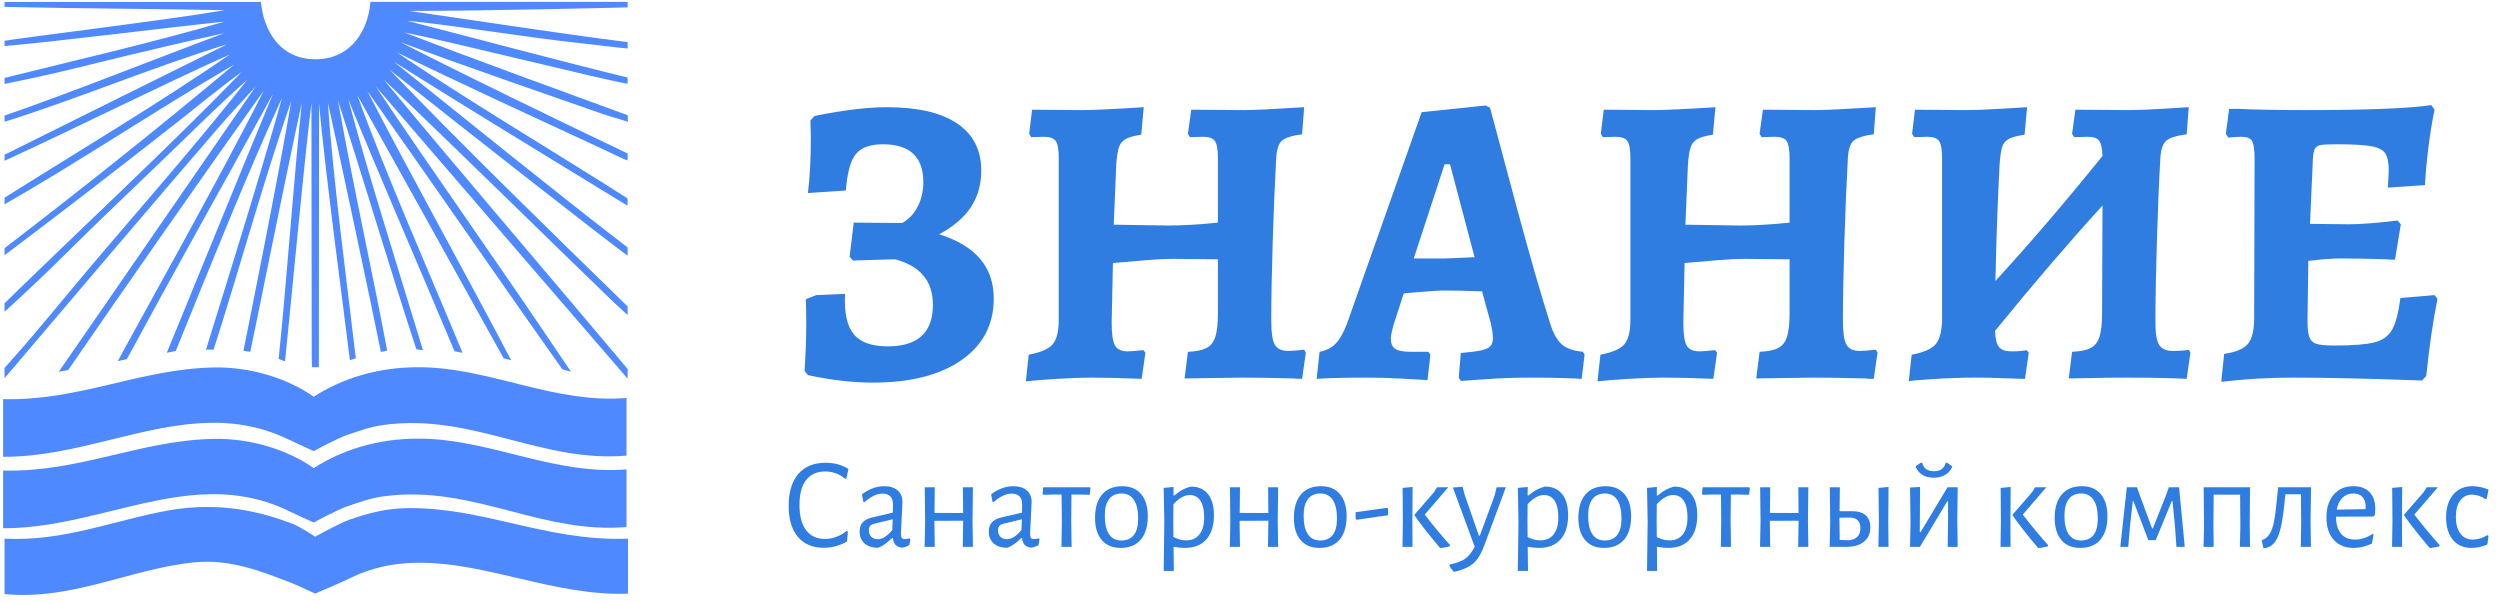
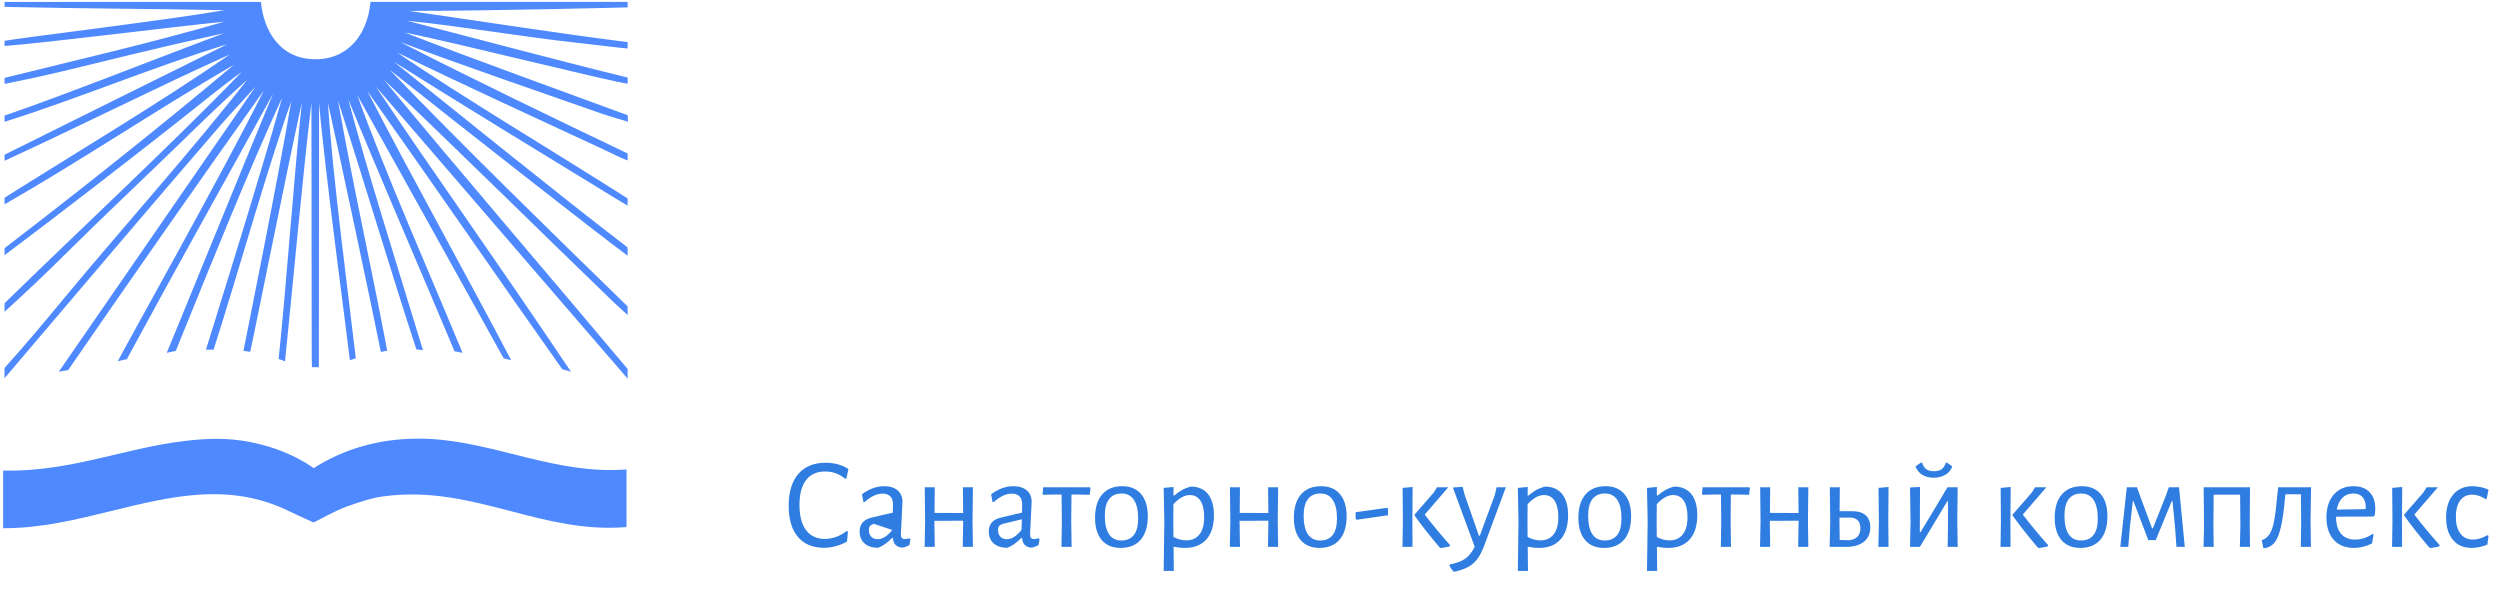
<svg xmlns="http://www.w3.org/2000/svg" width="162px" height="39px" viewBox="0 0 162 39">
  <defs />
  <g id="Symbols" stroke="none" stroke-width="1" fill="none" fill-rule="evenodd">
    <g id="comp/main/header/320" transform="translate(-20, -21)">
      <g id="Group-5">
        <g id="Logo" transform="translate(20, 21)">
          <g id="Group">
            <g id="comp/main/logo/1" fill="#4F89FF">
              <g id="new" transform="translate(0.202, 0)">
-                 <path d="M10.764,33.068 C7.348,33.66 3.955,35.113 0.093,34.904 L0.093,38.495 C4.476,38.922 8.281,36.856 12.346,36.445 C14.761,36.198 16.784,37.058 18.515,37.707 C19.07,37.915 20.223,38.465 20.223,38.465 C20.223,38.465 21.987,37.713 22.442,37.485 C25.987,35.723 29.646,36.597 33.394,37.472 C35.726,38.018 38.092,38.561 40.491,38.469 L40.491,34.904 C37.77,35.007 35.384,34.462 33.031,33.919 C30.838,33.414 28.672,32.909 26.288,32.924 C24.804,32.934 23.658,33.262 22.496,33.656 C21.809,33.89 20.223,34.778 20.223,34.778 C20.223,34.778 19.236,34.126 18.775,33.95 C18.242,33.744 17.711,33.567 17.259,33.437 C15.88,33.039 14.546,32.851 13.225,32.851 C12.397,32.851 11.579,32.926 10.764,33.068" id="Shape" fill-rule="nonzero" />
                <path d="M20.126,30.335 C18.487,29.177 16.078,28.389 13.65,28.439 C8.834,28.536 4.961,30.615 0,30.491 L0,34.227 C2.377,34.241 4.684,33.684 6.954,33.126 C10.852,32.17 14.644,31.215 18.543,33.13 C19.025,33.365 20.126,33.859 20.126,33.859 C20.126,33.859 21.679,33.016 22.284,32.816 C23.028,32.569 23.793,32.279 24.605,32.17 C27.619,31.751 30.256,32.434 32.885,33.12 C35.298,33.75 37.706,34.379 40.397,34.153 L40.397,30.417 C35.86,30.782 31.879,28.639 27.573,28.438 C27.339,28.426 27.113,28.424 26.885,28.424 C24.222,28.424 21.955,29.165 20.126,30.335" id="Shape" fill-rule="nonzero" />
-                 <path d="M20.126,25.708 C18.487,24.55 16.078,23.762 13.65,23.812 C8.834,23.909 4.961,25.988 0,25.864 L0,29.6 C2.377,29.614 4.684,29.057 6.954,28.498 C10.852,27.543 14.644,26.587 18.543,28.502 C19.025,28.738 20.126,29.232 20.126,29.232 C20.126,29.232 21.679,28.389 22.284,28.188 C23.028,27.942 23.793,27.652 24.605,27.543 C27.619,27.124 30.256,27.807 32.885,28.493 C35.298,29.122 37.706,29.752 40.397,29.526 L40.397,25.79 C35.86,26.154 31.879,24.011 27.573,23.811 C27.339,23.799 27.113,23.797 26.885,23.797 C24.222,23.797 21.955,24.538 20.126,25.708" id="Shape-Copy" fill-rule="nonzero" />
                <path d="M23.806,0.124 C23.601,2.472 22.044,4.162 19.603,3.788 C17.926,3.53 16.891,2.045 16.706,0.124 L0.093,0.124 L0.093,0.447 C5.686,0.566 9.169,0.561 14.362,0.66 C10.559,1.311 1.082,2.46 0.093,2.643 L0.093,2.982 C3.228,2.726 10.466,1.8 14.33,1.404 C9.735,2.752 4.478,3.954 0.093,5.048 L0.093,5.439 C1.648,5.124 2.737,4.889 3.703,4.656 C6.663,3.952 9.318,3.25 14.33,2.151 C10.29,3.643 4.138,6.107 0.093,7.489 L0.093,7.893 C4.949,6.363 9.634,4.368 14.521,2.868 C9.277,5.455 4.689,7.746 0.093,10.026 L0.093,10.42 C5.609,7.873 9.944,5.66 14.687,3.53 C10.318,6.558 4.572,9.986 0.093,12.812 L0.093,13.242 C4.959,10.455 9.944,7.12 14.976,4.18 C10.389,8.039 4.798,12.48 0.093,16.081 L0.093,16.539 C3.78,13.768 7.741,10.705 11.449,7.789 C12.705,6.803 14.093,5.647 15.472,4.656 C10.802,9.473 4.83,15.022 0.092,19.649 L0.092,20.205 C1.53,18.896 2.725,17.764 3.984,16.515 C6.52,13.997 9.013,11.666 11.536,9.211 C12.816,7.963 14.413,6.417 15.816,5.17 C12.223,9.764 7.744,14.746 3.988,19.283 C2.701,20.835 1.684,22.063 0.091,23.847 L0.091,24.509 C4.31,19.549 9.811,13.06 14.019,8.194 C14.651,7.462 15.627,6.417 16.358,5.611 C8.285,17.321 3.607,24.087 3.607,24.087 L4.217,23.978 C7.924,18.586 13.125,11.145 16.889,5.871 C14.352,10.977 8.019,22.262 7.43,23.405 L8.019,23.272 C11.02,17.717 14.479,11.559 17.485,6.089 C15.368,11.188 10.811,22.394 10.603,22.861 L11.188,22.742 C13.601,16.796 15.874,11.135 18.079,6.329 C16.741,11.178 13.143,22.658 13.143,22.658 L13.638,22.658 C15.226,17.726 17.005,11.288 18.67,6.561 C17.846,11.467 15.573,22.732 15.573,22.732 L16.014,22.798 C16.102,22.482 18.371,11.123 19.359,6.638 C18.857,11.282 18.345,18.633 17.853,23.26 L18.268,23.415 C18.795,18.274 19.363,11.878 19.978,6.664 C19.978,13.259 19.998,17.549 19.998,22.915 C19.998,23.133 20.009,23.796 20.009,23.796 L20.46,23.796 C20.46,17.26 20.474,12.908 20.474,6.674 C20.814,10.805 22.303,21.841 22.471,23.342 L22.855,23.215 C22.303,18.512 21.33,11.213 21.05,6.667 C21.771,9.908 23.977,20.279 24.478,22.806 L24.889,22.723 C23.925,17.592 22.748,12.388 21.694,6.502 C23.279,11.375 25.078,17.451 26.778,22.637 L27.206,22.693 C25.148,15.936 23.694,11.388 22.356,6.41 C24.344,11.299 27.243,17.957 29.25,22.761 L29.769,22.862 C27.735,17.923 24.731,11.143 22.952,6.169 C25.822,11.311 29.614,18.136 32.436,23.22 L32.921,23.342 C30.015,17.804 26.438,11.398 23.599,5.896 C27.414,11.268 32.432,18.561 36.235,23.93 L36.798,24.087 C31.604,16.358 27.997,11.354 24.148,5.603 C28.863,11.086 40.468,24.538 40.468,24.538 L40.468,23.909 C35.686,18.212 29.25,10.709 24.667,5.158 C29.419,9.673 34.835,15.022 39.522,19.545 C39.806,19.818 40.468,20.414 40.468,20.414 L40.468,19.857 C35.531,15.047 29.688,9.35 25.048,4.521 C29.79,8.29 38.5,15.123 40.468,16.572 L40.468,16.034 C35.693,12.374 29.834,7.601 25.31,3.995 C29.826,6.853 35.053,10.011 39.594,12.801 C39.846,12.96 40.468,13.328 40.468,13.328 L40.468,12.859 C36.03,10.026 29.658,6.227 25.526,3.398 C29.484,5.346 34.818,7.783 38.833,9.65 C39.379,9.905 40.109,10.273 40.469,10.399 L40.469,9.946 C35.718,7.671 30.311,5.071 25.752,2.733 C30.059,4.348 34.529,5.866 38.834,7.379 C39.386,7.571 40.19,7.781 40.491,7.893 L40.47,7.466 C36.309,5.941 30.04,3.667 26.012,2.102 C29.476,2.805 38.995,5.202 40.47,5.426 L40.47,5.024 C36.335,4.02 30.12,2.358 26.176,1.345 C29.635,1.689 33.666,2.388 37.109,2.762 C38.234,2.885 39.882,3.098 40.47,3.143 L40.47,2.729 C35.937,2.158 30.731,1.34 26.297,0.708 C31.572,0.708 40.47,0.479 40.47,0.479 L40.47,0.123 L23.806,0.123 L23.806,0.124 Z" id="Shape" fill-rule="nonzero" />
              </g>
            </g>
-             <path d="M56.565,24.793 C55.269,24.793 53.865,24.631 52.353,24.307 L52.137,24.037 C52.209,22.885 52.245,21.859 52.245,20.959 C52.245,20.275 52.236,19.753 52.218,19.393 L52.893,19.123 L54.756,19.042 C54.702,20.266 54.891,21.139 55.323,21.661 C55.755,22.183 56.493,22.444 57.537,22.444 C59.481,22.444 60.453,21.544 60.453,19.744 C60.453,18.214 59.634,17.233 57.996,16.801 L55.269,16.882 L55.053,16.639 L55.323,14.425 L58.455,14.452 C58.887,14.218 59.224,13.862 59.468,13.385 C59.711,12.908 59.832,12.382 59.832,11.806 C59.832,10.168 58.959,9.349 57.213,9.349 C56.385,9.349 55.8,9.56 55.458,9.983 C55.116,10.406 54.9,11.194 54.81,12.346 L52.353,12.508 C52.479,11.5 52.542,10.303 52.542,8.917 L52.515,7.81 L52.785,7.513 C54.657,7.135 56.223,6.946 57.483,6.946 C59.463,6.946 60.975,7.297 62.019,7.999 C63.063,8.701 63.585,9.718 63.585,11.05 C63.585,11.95 63.365,12.737 62.923,13.412 C62.482,14.087 61.794,14.677 60.858,15.181 C63.216,15.919 64.395,17.305 64.395,19.339 C64.395,21.031 63.698,22.363 62.303,23.335 C60.907,24.307 58.995,24.793 56.565,24.793 Z M66.663,22.984 C67.437,22.84 67.954,22.615 68.216,22.309 C68.477,22.003 68.607,21.472 68.607,20.716 L68.607,10.267 C68.607,9.709 68.544,9.335 68.418,9.146 C68.292,8.957 68.031,8.863 67.635,8.863 L66.825,8.89 L66.69,8.674 L66.879,7.108 L70.092,7.135 C70.794,7.135 72.135,7.072 74.115,6.946 L73.953,8.728 C73.485,8.8 73.148,8.894 72.941,9.011 C72.733,9.128 72.59,9.304 72.508,9.538 C72.427,9.772 72.369,10.15 72.333,10.672 L72.171,14.56 L75.708,14.614 C76.644,14.614 77.715,14.551 78.921,14.425 L78.921,10.267 C78.921,9.709 78.858,9.335 78.732,9.146 C78.606,8.957 78.345,8.863 77.949,8.863 L77.112,8.89 L76.977,8.674 L77.193,7.108 L80.595,7.135 C81.189,7.135 82.494,7.072 84.51,6.946 L84.375,8.701 C83.709,8.791 83.273,8.93 83.066,9.119 C82.858,9.308 82.737,9.664 82.701,10.186 C82.611,11.77 82.535,13.588 82.472,15.64 C82.408,17.692 82.377,19.411 82.377,20.797 C82.377,21.553 82.453,22.066 82.606,22.336 C82.76,22.606 83.052,22.741 83.484,22.741 C83.682,22.741 84.024,22.714 84.51,22.66 L84.618,22.849 L84.375,24.55 C84.123,24.55 83.934,24.541 83.808,24.523 C82.44,24.487 81.333,24.469 80.487,24.469 L76.761,24.523 L76.977,22.795 C77.499,22.777 77.899,22.696 78.178,22.552 C78.458,22.408 78.651,22.16 78.759,21.809 C78.867,21.458 78.921,20.95 78.921,20.284 L78.921,16.801 L75.951,16.774 C75.555,16.774 75.015,16.801 74.331,16.855 C73.647,16.909 72.909,16.972 72.117,17.044 L72.036,20.905 C72.036,21.643 72.108,22.138 72.252,22.39 C72.396,22.642 72.675,22.768 73.089,22.768 C73.269,22.768 73.602,22.741 74.088,22.687 L74.223,22.849 L73.98,24.55 C72.684,24.496 71.604,24.469 70.74,24.469 C70.128,24.469 69.377,24.496 68.486,24.55 C67.594,24.604 66.924,24.658 66.474,24.712 L66.663,22.984 Z M94.527,24.469 L94.662,22.876 C95.274,22.822 95.719,22.763 95.999,22.7 C96.278,22.637 96.471,22.547 96.579,22.43 C96.687,22.313 96.741,22.138 96.741,21.904 C96.741,21.688 96.696,21.373 96.606,20.959 L96.039,18.88 C95.103,18.844 94.275,18.826 93.555,18.826 C93.231,18.826 92.556,18.871 91.53,18.961 L90.963,19.015 L90.288,21.094 C90.18,21.49 90.126,21.769 90.126,21.931 C90.126,22.255 90.22,22.48 90.409,22.606 C90.599,22.732 90.927,22.795 91.395,22.795 L92.556,22.795 L92.691,22.984 L92.502,24.631 C92.25,24.613 91.71,24.581 90.882,24.536 C90.054,24.491 89.28,24.469 88.56,24.469 C87.804,24.469 87.125,24.478 86.522,24.496 C85.918,24.514 85.518,24.532 85.32,24.55 L85.509,22.795 C85.923,22.723 86.265,22.552 86.535,22.282 C86.805,22.012 87.057,21.571 87.291,20.959 L92.124,7.27 L96.255,6.838 L96.552,6.973 C96.822,7.999 97.384,10.1 98.24,13.277 C99.095,16.454 99.828,19.006 100.44,20.932 C100.638,21.58 100.89,22.039 101.196,22.309 C101.502,22.579 101.961,22.741 102.573,22.795 L102.681,22.984 L102.492,24.55 C102.258,24.532 101.817,24.514 101.169,24.496 C100.521,24.478 99.864,24.469 99.198,24.469 C98.244,24.469 97.313,24.5 96.403,24.563 C95.494,24.626 94.914,24.667 94.662,24.685 L94.527,24.469 Z M93.555,16.747 C93.753,16.747 94.419,16.72 95.553,16.666 L93.96,10.645 L93.609,10.645 L91.611,16.747 L93.555,16.747 Z M103.707,22.984 C104.481,22.84 104.998,22.615 105.26,22.309 C105.521,22.003 105.651,21.472 105.651,20.716 L105.651,10.267 C105.651,9.709 105.588,9.335 105.462,9.146 C105.336,8.957 105.075,8.863 104.679,8.863 L103.869,8.89 L103.734,8.674 L103.923,7.108 L107.136,7.135 C107.838,7.135 109.179,7.072 111.159,6.946 L110.997,8.728 C110.529,8.8 110.192,8.894 109.984,9.011 C109.777,9.128 109.633,9.304 109.552,9.538 C109.472,9.772 109.413,10.15 109.377,10.672 L109.215,14.56 L112.752,14.614 C113.688,14.614 114.759,14.551 115.965,14.425 L115.965,10.267 C115.965,9.709 115.902,9.335 115.776,9.146 C115.65,8.957 115.389,8.863 114.993,8.863 L114.156,8.89 L114.021,8.674 L114.237,7.108 L117.639,7.135 C118.233,7.135 119.538,7.072 121.554,6.946 L121.419,8.701 C120.753,8.791 120.317,8.93 120.109,9.119 C119.902,9.308 119.781,9.664 119.745,10.186 C119.655,11.77 119.579,13.588 119.516,15.64 C119.453,17.692 119.421,19.411 119.421,20.797 C119.421,21.553 119.497,22.066 119.65,22.336 C119.804,22.606 120.096,22.741 120.528,22.741 C120.726,22.741 121.068,22.714 121.554,22.66 L121.662,22.849 L121.419,24.55 C121.167,24.55 120.978,24.541 120.852,24.523 C119.484,24.487 118.377,24.469 117.531,24.469 L113.805,24.523 L114.021,22.795 C114.543,22.777 114.943,22.696 115.222,22.552 C115.502,22.408 115.695,22.16 115.803,21.809 C115.911,21.458 115.965,20.95 115.965,20.284 L115.965,16.801 L112.995,16.774 C112.599,16.774 112.059,16.801 111.375,16.855 C110.691,16.909 109.953,16.972 109.161,17.044 L109.08,20.905 C109.08,21.643 109.152,22.138 109.296,22.39 C109.44,22.642 109.719,22.768 110.133,22.768 C110.313,22.768 110.646,22.741 111.132,22.687 L111.267,22.849 L111.024,24.55 C109.728,24.496 108.648,24.469 107.784,24.469 C107.172,24.469 106.421,24.496 105.529,24.55 C104.638,24.604 103.968,24.658 103.518,24.712 L103.707,22.984 Z M141.939,22.849 L141.696,24.55 C141.444,24.532 140.949,24.514 140.211,24.496 C139.473,24.478 138.663,24.469 137.781,24.469 C137.097,24.469 136.377,24.478 135.621,24.496 C134.865,24.514 134.343,24.523 134.055,24.523 L134.271,22.795 C134.793,22.777 135.193,22.696 135.472,22.552 C135.752,22.408 135.945,22.16 136.053,21.809 C136.161,21.458 136.215,20.95 136.215,20.284 L136.242,13.318 C134.028,15.748 131.706,18.457 129.276,21.445 C129.294,21.949 129.379,22.295 129.532,22.484 C129.686,22.673 129.951,22.768 130.329,22.768 C130.581,22.768 130.797,22.759 130.977,22.741 C131.157,22.723 131.274,22.705 131.328,22.687 L131.463,22.849 L131.22,24.55 C130.986,24.55 130.545,24.536 129.897,24.509 C129.249,24.482 128.61,24.469 127.98,24.469 C127.188,24.469 126.279,24.5 125.253,24.563 C124.227,24.626 123.705,24.676 123.687,24.712 L123.876,22.984 C124.65,22.84 125.167,22.615 125.428,22.309 C125.69,22.003 125.829,21.472 125.847,20.716 L125.847,10.267 C125.847,9.709 125.784,9.335 125.658,9.146 C125.532,8.957 125.271,8.863 124.875,8.863 L124.038,8.89 L123.903,8.674 L124.092,7.108 L127.332,7.135 C127.89,7.135 128.628,7.108 129.546,7.054 C130.464,7 131.067,6.964 131.355,6.946 L131.193,8.728 C130.707,8.8 130.361,8.894 130.154,9.011 C129.946,9.128 129.807,9.304 129.735,9.538 C129.663,9.772 129.609,10.15 129.573,10.672 C129.447,13.102 129.357,15.613 129.303,18.205 C131.535,15.775 133.848,13.075 136.242,10.105 C136.224,9.619 136.152,9.29 136.026,9.119 C135.9,8.948 135.648,8.863 135.27,8.863 L134.406,8.89 L134.271,8.674 L134.487,7.108 L137.916,7.135 C138.438,7.135 139.149,7.108 140.049,7.054 C140.949,7 141.543,6.964 141.831,6.946 L141.696,8.701 C141.03,8.791 140.589,8.93 140.373,9.119 C140.157,9.308 140.031,9.664 139.995,10.186 C139.905,11.734 139.828,13.552 139.766,15.64 C139.702,17.728 139.671,19.483 139.671,20.905 C139.671,21.607 139.752,22.088 139.914,22.349 C140.076,22.61 140.373,22.741 140.805,22.741 C141.057,22.741 141.277,22.732 141.466,22.714 C141.656,22.696 141.777,22.678 141.831,22.66 L141.939,22.849 Z M157.95,19.366 C157.662,20.77 157.419,22.435 157.221,24.361 L156.951,24.658 C153.513,24.532 150.714,24.469 148.554,24.469 C147.042,24.469 145.503,24.559 143.937,24.739 L144.126,22.93 C144.882,22.822 145.395,22.606 145.665,22.282 C145.935,21.958 146.07,21.4 146.07,20.608 L146.097,10.321 C146.097,9.727 146.043,9.335 145.935,9.146 C145.827,8.957 145.593,8.863 145.233,8.863 C144.999,8.863 144.72,8.881 144.396,8.917 L144.234,8.674 L144.45,7.054 L144.99,7.054 C146.268,7.108 147.717,7.135 149.337,7.135 C153.351,7.135 156.087,7.027 157.545,6.811 L157.761,7.108 C157.617,7.774 157.487,8.566 157.369,9.484 C157.252,10.402 157.176,11.239 157.14,11.995 L154.737,12.157 L154.791,11.077 C154.791,10.537 154.715,10.154 154.561,9.929 C154.408,9.704 154.103,9.551 153.643,9.47 C153.184,9.389 152.415,9.349 151.335,9.349 C150.867,9.349 150.543,9.367 150.363,9.403 C150.183,9.439 150.061,9.52 149.999,9.646 C149.935,9.772 149.895,9.979 149.877,10.267 L149.688,14.506 L152.226,14.533 C152.604,14.533 153.076,14.51 153.643,14.465 C154.211,14.42 154.782,14.362 155.358,14.29 L155.574,14.533 L155.196,16.828 C154.962,16.828 154.782,16.819 154.656,16.801 C153.396,16.765 152.397,16.747 151.659,16.747 C151.101,16.747 150.408,16.801 149.58,16.909 L149.526,20.77 C149.526,21.274 149.566,21.634 149.648,21.85 C149.728,22.066 149.881,22.21 150.107,22.282 C150.332,22.354 150.723,22.39 151.281,22.39 C152.469,22.39 153.328,22.322 153.859,22.187 C154.391,22.052 154.773,21.778 155.007,21.364 C155.241,20.95 155.421,20.266 155.547,19.312 L157.761,19.123 L157.95,19.366 Z" id="Title/1280/Left/Black-Copy-3" fill="#2F7DE1" />
-             <path d="M53.502,29.987 C54.07,29.987 54.562,30.122 54.979,30.392 L54.844,31.008 L54.768,31.025 C54.391,30.71 53.958,30.552 53.468,30.552 C52.934,30.552 52.523,30.736 52.237,31.105 C51.95,31.473 51.806,32.012 51.806,32.721 C51.806,33.435 51.95,33.981 52.237,34.358 C52.523,34.734 52.928,34.923 53.452,34.923 C53.699,34.923 53.945,34.878 54.19,34.788 C54.435,34.698 54.658,34.571 54.861,34.408 L54.945,34.45 L54.886,35.092 C54.397,35.362 53.899,35.497 53.392,35.497 C52.667,35.497 52.104,35.262 51.705,34.792 C51.306,34.322 51.106,33.652 51.106,32.78 C51.106,31.885 51.314,31.196 51.73,30.712 C52.147,30.229 52.737,29.987 53.502,29.987 Z M57.299,31.506 C57.665,31.506 57.953,31.596 58.164,31.776 C58.375,31.956 58.48,32.203 58.48,32.518 C58.48,32.614 58.463,32.96 58.43,33.556 C58.396,34.152 58.379,34.501 58.379,34.602 C58.379,34.726 58.399,34.812 58.438,34.86 C58.478,34.907 58.545,34.931 58.641,34.931 C58.725,34.931 58.821,34.914 58.928,34.881 L58.995,34.94 L58.928,35.319 C58.764,35.415 58.604,35.471 58.447,35.488 C58.272,35.471 58.133,35.409 58.029,35.303 C57.925,35.196 57.87,35.049 57.864,34.864 L57.805,34.864 C57.502,35.173 57.201,35.384 56.903,35.497 C56.526,35.497 56.232,35.402 56.021,35.214 C55.81,35.025 55.704,34.768 55.704,34.442 C55.704,34.194 55.77,33.998 55.903,33.851 C56.035,33.705 56.23,33.601 56.489,33.539 L57.856,33.218 L57.864,32.67 C57.864,32.451 57.807,32.282 57.691,32.164 C57.576,32.046 57.412,31.987 57.198,31.987 C57.007,31.987 56.815,32.032 56.624,32.122 C56.433,32.212 56.228,32.352 56.008,32.543 L55.941,32.51 L55.856,32.029 C56.323,31.68 56.804,31.506 57.299,31.506 Z M56.624,33.944 C56.512,33.978 56.43,34.024 56.379,34.083 C56.329,34.142 56.303,34.231 56.303,34.349 C56.303,34.535 56.355,34.68 56.46,34.784 C56.564,34.888 56.703,34.94 56.877,34.94 C57.187,34.94 57.502,34.74 57.822,34.341 L57.847,33.649 L56.624,33.944 Z M63.02,33.742 L63.045,35.438 L62.387,35.438 L62.412,33.801 L62.412,33.742 L60.547,33.75 L60.573,35.438 L59.915,35.438 L59.948,33.801 L59.923,31.573 L60.573,31.573 L60.556,33.235 L62.412,33.244 L62.395,31.573 L63.045,31.573 L63.02,33.742 Z M65.669,31.506 C66.035,31.506 66.323,31.596 66.534,31.776 C66.745,31.956 66.85,32.203 66.85,32.518 C66.85,32.614 66.833,32.96 66.8,33.556 C66.766,34.152 66.749,34.501 66.749,34.602 C66.749,34.726 66.769,34.812 66.808,34.86 C66.848,34.907 66.915,34.931 67.011,34.931 C67.095,34.931 67.191,34.914 67.297,34.881 L67.365,34.94 L67.297,35.319 C67.134,35.415 66.974,35.471 66.817,35.488 C66.642,35.471 66.503,35.409 66.399,35.303 C66.295,35.196 66.24,35.049 66.234,34.864 L66.175,34.864 C65.872,35.173 65.571,35.384 65.272,35.497 C64.896,35.497 64.602,35.402 64.391,35.214 C64.18,35.025 64.074,34.768 64.074,34.442 C64.074,34.194 64.14,33.998 64.273,33.851 C64.405,33.705 64.6,33.601 64.859,33.539 L66.226,33.218 L66.234,32.67 C66.234,32.451 66.177,32.282 66.061,32.164 C65.946,32.046 65.782,31.987 65.568,31.987 C65.377,31.987 65.185,32.032 64.994,32.122 C64.803,32.212 64.598,32.352 64.378,32.543 L64.311,32.51 L64.226,32.029 C64.693,31.68 65.174,31.506 65.669,31.506 Z M64.994,33.944 C64.882,33.978 64.8,34.024 64.749,34.083 C64.699,34.142 64.673,34.231 64.673,34.349 C64.673,34.535 64.725,34.68 64.83,34.784 C64.934,34.888 65.073,34.94 65.247,34.94 C65.557,34.94 65.872,34.74 66.192,34.341 L66.218,33.649 L64.994,33.944 Z M70.664,31.615 L70.613,32.062 L69.905,32.046 L69.432,32.046 L69.415,33.742 L69.441,35.438 L68.782,35.438 L68.808,33.801 L68.791,32.046 L68.318,32.046 L67.601,32.062 L67.559,32.003 L67.601,31.573 L70.613,31.573 L70.664,31.615 Z M72.723,31.506 C73.246,31.506 73.652,31.676 73.942,32.016 C74.232,32.356 74.377,32.836 74.377,33.455 C74.377,34.107 74.225,34.612 73.921,34.969 C73.617,35.326 73.184,35.505 72.622,35.505 C72.093,35.505 71.684,35.335 71.394,34.995 C71.104,34.654 70.959,34.175 70.959,33.556 C70.959,32.903 71.113,32.399 71.419,32.041 C71.726,31.684 72.16,31.506 72.723,31.506 Z M72.681,31.978 C72.326,31.978 72.056,32.099 71.871,32.341 C71.685,32.583 71.592,32.937 71.592,33.404 C71.592,33.944 71.684,34.349 71.866,34.619 C72.049,34.889 72.315,35.024 72.664,35.024 C73.018,35.024 73.288,34.906 73.474,34.67 C73.659,34.433 73.752,34.079 73.752,33.607 C73.752,33.072 73.661,32.667 73.478,32.392 C73.295,32.116 73.029,31.978 72.681,31.978 Z M77.161,31.531 C77.645,31.531 78.016,31.691 78.275,32.012 C78.533,32.333 78.663,32.791 78.663,33.387 C78.663,34.062 78.5,34.584 78.173,34.952 C77.847,35.321 77.383,35.505 76.781,35.505 C76.545,35.505 76.3,35.48 76.047,35.429 L76.064,36.998 L75.406,36.998 L75.448,33.801 L75.406,31.615 L76.047,31.556 L76.039,32.105 L76.098,32.105 C76.295,31.942 76.472,31.818 76.629,31.733 C76.787,31.649 76.964,31.582 77.161,31.531 Z M76.866,35.016 C77.237,35.016 77.524,34.886 77.726,34.627 C77.929,34.369 78.03,34 78.03,33.522 C78.03,33.055 77.95,32.698 77.79,32.451 C77.629,32.203 77.4,32.079 77.102,32.079 C76.927,32.079 76.755,32.127 76.583,32.223 C76.411,32.318 76.23,32.467 76.039,32.67 L76.03,33.742 L76.039,34.796 C76.314,34.943 76.59,35.016 76.866,35.016 Z M82.797,33.742 L82.823,35.438 L82.164,35.438 L82.19,33.801 L82.19,33.742 L80.325,33.75 L80.35,35.438 L79.692,35.438 L79.726,33.801 L79.701,31.573 L80.35,31.573 L80.333,33.235 L82.19,33.244 L82.173,31.573 L82.823,31.573 L82.797,33.742 Z M85.607,31.506 C86.13,31.506 86.536,31.676 86.826,32.016 C87.116,32.356 87.261,32.836 87.261,33.455 C87.261,34.107 87.109,34.612 86.805,34.969 C86.501,35.326 86.068,35.505 85.506,35.505 C84.977,35.505 84.568,35.335 84.278,34.995 C83.988,34.654 83.843,34.175 83.843,33.556 C83.843,32.903 83.997,32.399 84.303,32.041 C84.61,31.684 85.044,31.506 85.607,31.506 Z M85.565,31.978 C85.21,31.978 84.94,32.099 84.755,32.341 C84.569,32.583 84.476,32.937 84.476,33.404 C84.476,33.944 84.568,34.349 84.75,34.619 C84.933,34.889 85.199,35.024 85.548,35.024 C85.902,35.024 86.172,34.906 86.358,34.67 C86.543,34.433 86.636,34.079 86.636,33.607 C86.636,33.072 86.545,32.667 86.362,32.392 C86.179,32.116 85.913,31.978 85.565,31.978 Z M89.944,32.965 L89.944,33.387 L87.91,33.682 L87.843,33.615 L87.843,33.193 L89.885,32.906 L89.944,32.965 Z M90.906,33.801 L90.889,31.615 L91.538,31.556 L91.522,33.742 L91.53,35.438 L90.88,35.438 L90.906,33.801 Z M92.323,33.345 C92.818,33.992 93.364,34.65 93.96,35.319 L93.96,35.395 C93.853,35.429 93.736,35.456 93.61,35.475 C93.483,35.495 93.4,35.508 93.361,35.513 L93.293,35.48 C92.613,34.675 92.07,33.983 91.665,33.404 L91.665,33.345 L92.905,31.919 L93.125,31.573 L93.85,31.573 L92.323,33.345 Z M94.905,32.046 L95.833,34.712 L95.892,34.712 L96.854,32.105 L96.981,31.573 L97.58,31.573 L96.196,35.303 C96.055,35.685 95.905,35.986 95.745,36.205 C95.584,36.425 95.39,36.598 95.162,36.724 C94.935,36.851 94.635,36.959 94.264,37.049 L94.205,37.049 C94.087,36.931 93.994,36.799 93.926,36.653 L93.943,36.577 C94.371,36.492 94.698,36.373 94.926,36.218 C95.154,36.063 95.366,35.803 95.563,35.438 L94.146,31.59 L94.778,31.548 L94.905,32.046 Z M100.111,31.531 C100.595,31.531 100.966,31.691 101.225,32.012 C101.483,32.333 101.613,32.791 101.613,33.387 C101.613,34.062 101.45,34.584 101.123,34.952 C100.797,35.321 100.333,35.505 99.731,35.505 C99.495,35.505 99.25,35.48 98.997,35.429 L99.014,36.998 L98.356,36.998 L98.398,33.801 L98.356,31.615 L98.997,31.556 L98.989,32.105 L99.048,32.105 C99.245,31.942 99.422,31.818 99.579,31.733 C99.737,31.649 99.914,31.582 100.111,31.531 Z M99.816,35.016 C100.187,35.016 100.474,34.886 100.676,34.627 C100.879,34.369 100.98,34 100.98,33.522 C100.98,33.055 100.9,32.698 100.74,32.451 C100.579,32.203 100.35,32.079 100.052,32.079 C99.877,32.079 99.705,32.127 99.533,32.223 C99.361,32.318 99.18,32.467 98.989,32.67 L98.98,33.742 L98.989,34.796 C99.264,34.943 99.54,35.016 99.816,35.016 Z M104.043,31.506 C104.566,31.506 104.972,31.676 105.262,32.016 C105.552,32.356 105.697,32.836 105.697,33.455 C105.697,34.107 105.545,34.612 105.241,34.969 C104.937,35.326 104.504,35.505 103.942,35.505 C103.413,35.505 103.004,35.335 102.714,34.995 C102.424,34.654 102.279,34.175 102.279,33.556 C102.279,32.903 102.433,32.399 102.739,32.041 C103.046,31.684 103.48,31.506 104.043,31.506 Z M104.001,31.978 C103.646,31.978 103.376,32.099 103.191,32.341 C103.005,32.583 102.912,32.937 102.912,33.404 C102.912,33.944 103.004,34.349 103.186,34.619 C103.369,34.889 103.635,35.024 103.984,35.024 C104.338,35.024 104.608,34.906 104.794,34.67 C104.979,34.433 105.072,34.079 105.072,33.607 C105.072,33.072 104.981,32.667 104.798,32.392 C104.615,32.116 104.349,31.978 104.001,31.978 Z M108.481,31.531 C108.965,31.531 109.336,31.691 109.595,32.012 C109.853,32.333 109.983,32.791 109.983,33.387 C109.983,34.062 109.82,34.584 109.493,34.952 C109.167,35.321 108.703,35.505 108.101,35.505 C107.865,35.505 107.62,35.48 107.367,35.429 L107.384,36.998 L106.726,36.998 L106.768,33.801 L106.726,31.615 L107.367,31.556 L107.359,32.105 L107.418,32.105 C107.615,31.942 107.792,31.818 107.949,31.733 C108.107,31.649 108.284,31.582 108.481,31.531 Z M108.186,35.016 C108.557,35.016 108.844,34.886 109.046,34.627 C109.249,34.369 109.35,34 109.35,33.522 C109.35,33.055 109.27,32.698 109.11,32.451 C108.949,32.203 108.72,32.079 108.422,32.079 C108.247,32.079 108.075,32.127 107.903,32.223 C107.731,32.318 107.55,32.467 107.359,32.67 L107.35,33.742 L107.359,34.796 C107.634,34.943 107.91,35.016 108.186,35.016 Z M113.392,31.615 L113.341,32.062 L112.632,32.046 L112.16,32.046 L112.143,33.742 L112.168,35.438 L111.51,35.438 L111.535,33.801 L111.518,32.046 L111.046,32.046 L110.329,32.062 L110.287,32.003 L110.329,31.573 L113.341,31.573 L113.392,31.615 Z M117.155,33.742 L117.18,35.438 L116.522,35.438 L116.547,33.801 L116.547,33.742 L114.683,33.75 L114.708,35.438 L114.05,35.438 L114.083,33.801 L114.058,31.573 L114.708,31.573 L114.691,33.235 L116.547,33.244 L116.53,31.573 L117.18,31.573 L117.155,33.742 Z M122.361,33.742 L122.377,35.438 L121.719,35.438 L121.753,33.801 L121.728,31.615 L122.377,31.556 L122.361,33.742 Z M120.023,33.126 C120.406,33.126 120.697,33.214 120.897,33.391 C121.096,33.569 121.196,33.826 121.196,34.163 C121.196,34.568 121.058,34.882 120.783,35.104 C120.507,35.326 120.122,35.438 119.627,35.438 L118.564,35.438 L118.597,33.801 L118.572,31.573 L119.222,31.573 L119.205,33.126 L120.023,33.126 Z M119.829,35.007 C120.071,34.979 120.253,34.899 120.374,34.767 C120.495,34.635 120.555,34.456 120.555,34.231 C120.555,34.006 120.495,33.833 120.374,33.712 C120.253,33.591 120.077,33.533 119.846,33.539 L119.197,33.547 L119.197,33.742 L119.213,34.99 L119.829,35.007 Z M123.803,33.801 L123.77,31.59 L124.419,31.556 L124.403,34.484 L124.453,34.484 L126.2,31.573 L126.858,31.573 L126.832,33.733 L126.858,35.438 L126.208,35.438 L126.233,33.843 L126.233,32.484 L126.183,32.484 L124.411,35.438 L123.77,35.438 L123.803,33.801 Z M126.512,30.223 C126.422,30.459 126.27,30.641 126.056,30.767 C125.842,30.894 125.592,30.957 125.305,30.957 C125.018,30.957 124.774,30.895 124.571,30.772 C124.369,30.648 124.22,30.465 124.124,30.223 L124.462,29.987 L124.554,29.987 C124.611,30.178 124.701,30.317 124.824,30.405 C124.948,30.492 125.114,30.535 125.322,30.535 C125.53,30.535 125.695,30.492 125.816,30.405 C125.937,30.317 126.028,30.178 126.09,29.987 L126.174,29.987 L126.512,30.223 Z M129.659,33.801 L129.642,31.615 L130.292,31.556 L130.275,33.742 L130.283,35.438 L129.634,35.438 L129.659,33.801 Z M131.077,33.345 C131.572,33.992 132.117,34.65 132.713,35.319 L132.713,35.395 C132.607,35.429 132.49,35.456 132.363,35.475 C132.237,35.495 132.154,35.508 132.114,35.513 L132.047,35.48 C131.366,34.675 130.823,33.983 130.418,33.404 L130.418,33.345 L131.659,31.919 L131.878,31.573 L132.604,31.573 L131.077,33.345 Z M134.907,31.506 C135.43,31.506 135.837,31.676 136.126,32.016 C136.416,32.356 136.561,32.836 136.561,33.455 C136.561,34.107 136.409,34.612 136.105,34.969 C135.802,35.326 135.368,35.505 134.806,35.505 C134.277,35.505 133.868,35.335 133.578,34.995 C133.289,34.654 133.144,34.175 133.144,33.556 C133.144,32.903 133.297,32.399 133.604,32.041 C133.91,31.684 134.345,31.506 134.907,31.506 Z M134.865,31.978 C134.511,31.978 134.241,32.099 134.055,32.341 C133.869,32.583 133.777,32.937 133.777,33.404 C133.777,33.944 133.868,34.349 134.051,34.619 C134.234,34.889 134.499,35.024 134.848,35.024 C135.203,35.024 135.472,34.906 135.658,34.67 C135.844,34.433 135.937,34.079 135.937,33.607 C135.937,33.072 135.845,32.667 135.662,32.392 C135.48,32.116 135.214,31.978 134.865,31.978 Z M137.818,31.573 L138.476,31.573 L138.687,32.164 L139.455,34.239 L139.506,34.239 L140.341,32.138 L140.543,31.573 L141.202,31.573 L141.573,35.438 L141.033,35.438 L140.948,34.222 L140.78,32.476 L140.729,32.476 L139.691,34.999 L139.21,34.999 L138.248,32.476 L138.206,32.476 L138.021,34.113 L137.911,35.438 L137.396,35.438 L137.818,31.573 Z M145.783,34.062 L145.8,35.438 L145.142,35.438 L145.176,34.13 L145.159,32.054 L143.446,32.054 L143.429,34.062 L143.446,35.438 L142.788,35.438 L142.822,34.13 L142.796,31.573 L145.8,31.573 L145.783,34.062 Z M149.723,33.742 L149.749,35.438 L149.091,35.438 L149.116,33.801 L149.099,32.029 L148.095,32.029 L148.061,32.341 C147.988,33.123 147.901,33.73 147.8,34.163 C147.698,34.597 147.573,34.914 147.424,35.117 C147.275,35.319 147.08,35.449 146.838,35.505 L146.669,35.522 L146.559,35.007 C146.768,34.934 146.933,34.808 147.057,34.627 C147.181,34.447 147.279,34.175 147.352,33.809 C147.426,33.443 147.493,32.918 147.555,32.231 L147.623,31.59 L147.614,31.573 L149.757,31.573 L149.723,33.742 Z M151.377,33.48 L151.377,33.497 C151.377,33.969 151.484,34.332 151.698,34.585 C151.912,34.838 152.215,34.965 152.609,34.965 C152.806,34.965 153.003,34.933 153.2,34.868 C153.397,34.803 153.577,34.712 153.74,34.594 L153.807,34.644 L153.706,35.218 C153.312,35.409 152.918,35.505 152.525,35.505 C151.973,35.505 151.54,35.329 151.225,34.978 C150.91,34.626 150.753,34.144 150.753,33.531 C150.753,32.912 150.91,32.42 151.225,32.054 C151.54,31.688 151.965,31.506 152.499,31.506 C152.949,31.506 153.298,31.634 153.546,31.89 C153.793,32.145 153.917,32.501 153.917,32.957 C153.917,33.109 153.906,33.252 153.883,33.387 L153.799,33.472 L151.377,33.48 Z M152.499,31.978 C152.218,31.978 151.983,32.07 151.795,32.252 C151.606,32.435 151.481,32.692 151.419,33.024 L153.284,32.991 L153.301,32.873 C153.301,32.586 153.232,32.365 153.094,32.21 C152.956,32.055 152.758,31.978 152.499,31.978 Z M155.031,33.801 L155.014,31.615 L155.663,31.556 L155.647,33.742 L155.655,35.438 L155.005,35.438 L155.031,33.801 Z M156.448,33.345 C156.943,33.992 157.489,34.65 158.085,35.319 L158.085,35.395 C157.978,35.429 157.861,35.456 157.735,35.475 C157.608,35.495 157.525,35.508 157.486,35.513 L157.418,35.48 C156.738,34.675 156.195,33.983 155.79,33.404 L155.79,33.345 L157.03,31.919 L157.25,31.573 L157.975,31.573 L156.448,33.345 Z M160.22,31.506 C160.394,31.506 160.575,31.527 160.764,31.569 C160.952,31.611 161.117,31.666 161.257,31.733 L161.139,32.316 L161.063,32.341 C160.771,32.15 160.481,32.054 160.194,32.054 C159.862,32.054 159.604,32.181 159.418,32.434 C159.232,32.687 159.14,33.041 159.14,33.497 C159.14,33.953 159.237,34.311 159.431,34.573 C159.625,34.834 159.893,34.965 160.237,34.965 C160.388,34.965 160.547,34.94 160.713,34.889 C160.879,34.838 161.035,34.768 161.182,34.678 L161.257,34.72 L161.182,35.286 C160.838,35.432 160.495,35.505 160.152,35.505 C159.64,35.505 159.238,35.329 158.946,34.978 C158.653,34.626 158.507,34.144 158.507,33.531 C158.507,32.906 158.66,32.413 158.967,32.05 C159.273,31.687 159.691,31.506 160.22,31.506 Z" id="Title/1280/Left/Black-Copy-7" fill="#2F7DE1" />
+             <path d="M53.502,29.987 C54.07,29.987 54.562,30.122 54.979,30.392 L54.844,31.008 L54.768,31.025 C54.391,30.71 53.958,30.552 53.468,30.552 C52.934,30.552 52.523,30.736 52.237,31.105 C51.95,31.473 51.806,32.012 51.806,32.721 C51.806,33.435 51.95,33.981 52.237,34.358 C52.523,34.734 52.928,34.923 53.452,34.923 C53.699,34.923 53.945,34.878 54.19,34.788 C54.435,34.698 54.658,34.571 54.861,34.408 L54.945,34.45 L54.886,35.092 C54.397,35.362 53.899,35.497 53.392,35.497 C52.667,35.497 52.104,35.262 51.705,34.792 C51.306,34.322 51.106,33.652 51.106,32.78 C51.106,31.885 51.314,31.196 51.73,30.712 C52.147,30.229 52.737,29.987 53.502,29.987 Z M57.299,31.506 C57.665,31.506 57.953,31.596 58.164,31.776 C58.375,31.956 58.48,32.203 58.48,32.518 C58.48,32.614 58.463,32.96 58.43,33.556 C58.396,34.152 58.379,34.501 58.379,34.602 C58.379,34.726 58.399,34.812 58.438,34.86 C58.478,34.907 58.545,34.931 58.641,34.931 C58.725,34.931 58.821,34.914 58.928,34.881 L58.995,34.94 L58.928,35.319 C58.764,35.415 58.604,35.471 58.447,35.488 C58.272,35.471 58.133,35.409 58.029,35.303 C57.925,35.196 57.87,35.049 57.864,34.864 L57.805,34.864 C57.502,35.173 57.201,35.384 56.903,35.497 C56.526,35.497 56.232,35.402 56.021,35.214 C55.81,35.025 55.704,34.768 55.704,34.442 C55.704,34.194 55.77,33.998 55.903,33.851 C56.035,33.705 56.23,33.601 56.489,33.539 L57.856,33.218 L57.864,32.67 C57.864,32.451 57.807,32.282 57.691,32.164 C57.576,32.046 57.412,31.987 57.198,31.987 C57.007,31.987 56.815,32.032 56.624,32.122 C56.433,32.212 56.228,32.352 56.008,32.543 L55.941,32.51 L55.856,32.029 C56.323,31.68 56.804,31.506 57.299,31.506 Z M56.624,33.944 C56.512,33.978 56.43,34.024 56.379,34.083 C56.329,34.142 56.303,34.231 56.303,34.349 C56.303,34.535 56.355,34.68 56.46,34.784 C56.564,34.888 56.703,34.94 56.877,34.94 C57.187,34.94 57.502,34.74 57.822,34.341 L56.624,33.944 Z M63.02,33.742 L63.045,35.438 L62.387,35.438 L62.412,33.801 L62.412,33.742 L60.547,33.75 L60.573,35.438 L59.915,35.438 L59.948,33.801 L59.923,31.573 L60.573,31.573 L60.556,33.235 L62.412,33.244 L62.395,31.573 L63.045,31.573 L63.02,33.742 Z M65.669,31.506 C66.035,31.506 66.323,31.596 66.534,31.776 C66.745,31.956 66.85,32.203 66.85,32.518 C66.85,32.614 66.833,32.96 66.8,33.556 C66.766,34.152 66.749,34.501 66.749,34.602 C66.749,34.726 66.769,34.812 66.808,34.86 C66.848,34.907 66.915,34.931 67.011,34.931 C67.095,34.931 67.191,34.914 67.297,34.881 L67.365,34.94 L67.297,35.319 C67.134,35.415 66.974,35.471 66.817,35.488 C66.642,35.471 66.503,35.409 66.399,35.303 C66.295,35.196 66.24,35.049 66.234,34.864 L66.175,34.864 C65.872,35.173 65.571,35.384 65.272,35.497 C64.896,35.497 64.602,35.402 64.391,35.214 C64.18,35.025 64.074,34.768 64.074,34.442 C64.074,34.194 64.14,33.998 64.273,33.851 C64.405,33.705 64.6,33.601 64.859,33.539 L66.226,33.218 L66.234,32.67 C66.234,32.451 66.177,32.282 66.061,32.164 C65.946,32.046 65.782,31.987 65.568,31.987 C65.377,31.987 65.185,32.032 64.994,32.122 C64.803,32.212 64.598,32.352 64.378,32.543 L64.311,32.51 L64.226,32.029 C64.693,31.68 65.174,31.506 65.669,31.506 Z M64.994,33.944 C64.882,33.978 64.8,34.024 64.749,34.083 C64.699,34.142 64.673,34.231 64.673,34.349 C64.673,34.535 64.725,34.68 64.83,34.784 C64.934,34.888 65.073,34.94 65.247,34.94 C65.557,34.94 65.872,34.74 66.192,34.341 L66.218,33.649 L64.994,33.944 Z M70.664,31.615 L70.613,32.062 L69.905,32.046 L69.432,32.046 L69.415,33.742 L69.441,35.438 L68.782,35.438 L68.808,33.801 L68.791,32.046 L68.318,32.046 L67.601,32.062 L67.559,32.003 L67.601,31.573 L70.613,31.573 L70.664,31.615 Z M72.723,31.506 C73.246,31.506 73.652,31.676 73.942,32.016 C74.232,32.356 74.377,32.836 74.377,33.455 C74.377,34.107 74.225,34.612 73.921,34.969 C73.617,35.326 73.184,35.505 72.622,35.505 C72.093,35.505 71.684,35.335 71.394,34.995 C71.104,34.654 70.959,34.175 70.959,33.556 C70.959,32.903 71.113,32.399 71.419,32.041 C71.726,31.684 72.16,31.506 72.723,31.506 Z M72.681,31.978 C72.326,31.978 72.056,32.099 71.871,32.341 C71.685,32.583 71.592,32.937 71.592,33.404 C71.592,33.944 71.684,34.349 71.866,34.619 C72.049,34.889 72.315,35.024 72.664,35.024 C73.018,35.024 73.288,34.906 73.474,34.67 C73.659,34.433 73.752,34.079 73.752,33.607 C73.752,33.072 73.661,32.667 73.478,32.392 C73.295,32.116 73.029,31.978 72.681,31.978 Z M77.161,31.531 C77.645,31.531 78.016,31.691 78.275,32.012 C78.533,32.333 78.663,32.791 78.663,33.387 C78.663,34.062 78.5,34.584 78.173,34.952 C77.847,35.321 77.383,35.505 76.781,35.505 C76.545,35.505 76.3,35.48 76.047,35.429 L76.064,36.998 L75.406,36.998 L75.448,33.801 L75.406,31.615 L76.047,31.556 L76.039,32.105 L76.098,32.105 C76.295,31.942 76.472,31.818 76.629,31.733 C76.787,31.649 76.964,31.582 77.161,31.531 Z M76.866,35.016 C77.237,35.016 77.524,34.886 77.726,34.627 C77.929,34.369 78.03,34 78.03,33.522 C78.03,33.055 77.95,32.698 77.79,32.451 C77.629,32.203 77.4,32.079 77.102,32.079 C76.927,32.079 76.755,32.127 76.583,32.223 C76.411,32.318 76.23,32.467 76.039,32.67 L76.03,33.742 L76.039,34.796 C76.314,34.943 76.59,35.016 76.866,35.016 Z M82.797,33.742 L82.823,35.438 L82.164,35.438 L82.19,33.801 L82.19,33.742 L80.325,33.75 L80.35,35.438 L79.692,35.438 L79.726,33.801 L79.701,31.573 L80.35,31.573 L80.333,33.235 L82.19,33.244 L82.173,31.573 L82.823,31.573 L82.797,33.742 Z M85.607,31.506 C86.13,31.506 86.536,31.676 86.826,32.016 C87.116,32.356 87.261,32.836 87.261,33.455 C87.261,34.107 87.109,34.612 86.805,34.969 C86.501,35.326 86.068,35.505 85.506,35.505 C84.977,35.505 84.568,35.335 84.278,34.995 C83.988,34.654 83.843,34.175 83.843,33.556 C83.843,32.903 83.997,32.399 84.303,32.041 C84.61,31.684 85.044,31.506 85.607,31.506 Z M85.565,31.978 C85.21,31.978 84.94,32.099 84.755,32.341 C84.569,32.583 84.476,32.937 84.476,33.404 C84.476,33.944 84.568,34.349 84.75,34.619 C84.933,34.889 85.199,35.024 85.548,35.024 C85.902,35.024 86.172,34.906 86.358,34.67 C86.543,34.433 86.636,34.079 86.636,33.607 C86.636,33.072 86.545,32.667 86.362,32.392 C86.179,32.116 85.913,31.978 85.565,31.978 Z M89.944,32.965 L89.944,33.387 L87.91,33.682 L87.843,33.615 L87.843,33.193 L89.885,32.906 L89.944,32.965 Z M90.906,33.801 L90.889,31.615 L91.538,31.556 L91.522,33.742 L91.53,35.438 L90.88,35.438 L90.906,33.801 Z M92.323,33.345 C92.818,33.992 93.364,34.65 93.96,35.319 L93.96,35.395 C93.853,35.429 93.736,35.456 93.61,35.475 C93.483,35.495 93.4,35.508 93.361,35.513 L93.293,35.48 C92.613,34.675 92.07,33.983 91.665,33.404 L91.665,33.345 L92.905,31.919 L93.125,31.573 L93.85,31.573 L92.323,33.345 Z M94.905,32.046 L95.833,34.712 L95.892,34.712 L96.854,32.105 L96.981,31.573 L97.58,31.573 L96.196,35.303 C96.055,35.685 95.905,35.986 95.745,36.205 C95.584,36.425 95.39,36.598 95.162,36.724 C94.935,36.851 94.635,36.959 94.264,37.049 L94.205,37.049 C94.087,36.931 93.994,36.799 93.926,36.653 L93.943,36.577 C94.371,36.492 94.698,36.373 94.926,36.218 C95.154,36.063 95.366,35.803 95.563,35.438 L94.146,31.59 L94.778,31.548 L94.905,32.046 Z M100.111,31.531 C100.595,31.531 100.966,31.691 101.225,32.012 C101.483,32.333 101.613,32.791 101.613,33.387 C101.613,34.062 101.45,34.584 101.123,34.952 C100.797,35.321 100.333,35.505 99.731,35.505 C99.495,35.505 99.25,35.48 98.997,35.429 L99.014,36.998 L98.356,36.998 L98.398,33.801 L98.356,31.615 L98.997,31.556 L98.989,32.105 L99.048,32.105 C99.245,31.942 99.422,31.818 99.579,31.733 C99.737,31.649 99.914,31.582 100.111,31.531 Z M99.816,35.016 C100.187,35.016 100.474,34.886 100.676,34.627 C100.879,34.369 100.98,34 100.98,33.522 C100.98,33.055 100.9,32.698 100.74,32.451 C100.579,32.203 100.35,32.079 100.052,32.079 C99.877,32.079 99.705,32.127 99.533,32.223 C99.361,32.318 99.18,32.467 98.989,32.67 L98.98,33.742 L98.989,34.796 C99.264,34.943 99.54,35.016 99.816,35.016 Z M104.043,31.506 C104.566,31.506 104.972,31.676 105.262,32.016 C105.552,32.356 105.697,32.836 105.697,33.455 C105.697,34.107 105.545,34.612 105.241,34.969 C104.937,35.326 104.504,35.505 103.942,35.505 C103.413,35.505 103.004,35.335 102.714,34.995 C102.424,34.654 102.279,34.175 102.279,33.556 C102.279,32.903 102.433,32.399 102.739,32.041 C103.046,31.684 103.48,31.506 104.043,31.506 Z M104.001,31.978 C103.646,31.978 103.376,32.099 103.191,32.341 C103.005,32.583 102.912,32.937 102.912,33.404 C102.912,33.944 103.004,34.349 103.186,34.619 C103.369,34.889 103.635,35.024 103.984,35.024 C104.338,35.024 104.608,34.906 104.794,34.67 C104.979,34.433 105.072,34.079 105.072,33.607 C105.072,33.072 104.981,32.667 104.798,32.392 C104.615,32.116 104.349,31.978 104.001,31.978 Z M108.481,31.531 C108.965,31.531 109.336,31.691 109.595,32.012 C109.853,32.333 109.983,32.791 109.983,33.387 C109.983,34.062 109.82,34.584 109.493,34.952 C109.167,35.321 108.703,35.505 108.101,35.505 C107.865,35.505 107.62,35.48 107.367,35.429 L107.384,36.998 L106.726,36.998 L106.768,33.801 L106.726,31.615 L107.367,31.556 L107.359,32.105 L107.418,32.105 C107.615,31.942 107.792,31.818 107.949,31.733 C108.107,31.649 108.284,31.582 108.481,31.531 Z M108.186,35.016 C108.557,35.016 108.844,34.886 109.046,34.627 C109.249,34.369 109.35,34 109.35,33.522 C109.35,33.055 109.27,32.698 109.11,32.451 C108.949,32.203 108.72,32.079 108.422,32.079 C108.247,32.079 108.075,32.127 107.903,32.223 C107.731,32.318 107.55,32.467 107.359,32.67 L107.35,33.742 L107.359,34.796 C107.634,34.943 107.91,35.016 108.186,35.016 Z M113.392,31.615 L113.341,32.062 L112.632,32.046 L112.16,32.046 L112.143,33.742 L112.168,35.438 L111.51,35.438 L111.535,33.801 L111.518,32.046 L111.046,32.046 L110.329,32.062 L110.287,32.003 L110.329,31.573 L113.341,31.573 L113.392,31.615 Z M117.155,33.742 L117.18,35.438 L116.522,35.438 L116.547,33.801 L116.547,33.742 L114.683,33.75 L114.708,35.438 L114.05,35.438 L114.083,33.801 L114.058,31.573 L114.708,31.573 L114.691,33.235 L116.547,33.244 L116.53,31.573 L117.18,31.573 L117.155,33.742 Z M122.361,33.742 L122.377,35.438 L121.719,35.438 L121.753,33.801 L121.728,31.615 L122.377,31.556 L122.361,33.742 Z M120.023,33.126 C120.406,33.126 120.697,33.214 120.897,33.391 C121.096,33.569 121.196,33.826 121.196,34.163 C121.196,34.568 121.058,34.882 120.783,35.104 C120.507,35.326 120.122,35.438 119.627,35.438 L118.564,35.438 L118.597,33.801 L118.572,31.573 L119.222,31.573 L119.205,33.126 L120.023,33.126 Z M119.829,35.007 C120.071,34.979 120.253,34.899 120.374,34.767 C120.495,34.635 120.555,34.456 120.555,34.231 C120.555,34.006 120.495,33.833 120.374,33.712 C120.253,33.591 120.077,33.533 119.846,33.539 L119.197,33.547 L119.197,33.742 L119.213,34.99 L119.829,35.007 Z M123.803,33.801 L123.77,31.59 L124.419,31.556 L124.403,34.484 L124.453,34.484 L126.2,31.573 L126.858,31.573 L126.832,33.733 L126.858,35.438 L126.208,35.438 L126.233,33.843 L126.233,32.484 L126.183,32.484 L124.411,35.438 L123.77,35.438 L123.803,33.801 Z M126.512,30.223 C126.422,30.459 126.27,30.641 126.056,30.767 C125.842,30.894 125.592,30.957 125.305,30.957 C125.018,30.957 124.774,30.895 124.571,30.772 C124.369,30.648 124.22,30.465 124.124,30.223 L124.462,29.987 L124.554,29.987 C124.611,30.178 124.701,30.317 124.824,30.405 C124.948,30.492 125.114,30.535 125.322,30.535 C125.53,30.535 125.695,30.492 125.816,30.405 C125.937,30.317 126.028,30.178 126.09,29.987 L126.174,29.987 L126.512,30.223 Z M129.659,33.801 L129.642,31.615 L130.292,31.556 L130.275,33.742 L130.283,35.438 L129.634,35.438 L129.659,33.801 Z M131.077,33.345 C131.572,33.992 132.117,34.65 132.713,35.319 L132.713,35.395 C132.607,35.429 132.49,35.456 132.363,35.475 C132.237,35.495 132.154,35.508 132.114,35.513 L132.047,35.48 C131.366,34.675 130.823,33.983 130.418,33.404 L130.418,33.345 L131.659,31.919 L131.878,31.573 L132.604,31.573 L131.077,33.345 Z M134.907,31.506 C135.43,31.506 135.837,31.676 136.126,32.016 C136.416,32.356 136.561,32.836 136.561,33.455 C136.561,34.107 136.409,34.612 136.105,34.969 C135.802,35.326 135.368,35.505 134.806,35.505 C134.277,35.505 133.868,35.335 133.578,34.995 C133.289,34.654 133.144,34.175 133.144,33.556 C133.144,32.903 133.297,32.399 133.604,32.041 C133.91,31.684 134.345,31.506 134.907,31.506 Z M134.865,31.978 C134.511,31.978 134.241,32.099 134.055,32.341 C133.869,32.583 133.777,32.937 133.777,33.404 C133.777,33.944 133.868,34.349 134.051,34.619 C134.234,34.889 134.499,35.024 134.848,35.024 C135.203,35.024 135.472,34.906 135.658,34.67 C135.844,34.433 135.937,34.079 135.937,33.607 C135.937,33.072 135.845,32.667 135.662,32.392 C135.48,32.116 135.214,31.978 134.865,31.978 Z M137.818,31.573 L138.476,31.573 L138.687,32.164 L139.455,34.239 L139.506,34.239 L140.341,32.138 L140.543,31.573 L141.202,31.573 L141.573,35.438 L141.033,35.438 L140.948,34.222 L140.78,32.476 L140.729,32.476 L139.691,34.999 L139.21,34.999 L138.248,32.476 L138.206,32.476 L138.021,34.113 L137.911,35.438 L137.396,35.438 L137.818,31.573 Z M145.783,34.062 L145.8,35.438 L145.142,35.438 L145.176,34.13 L145.159,32.054 L143.446,32.054 L143.429,34.062 L143.446,35.438 L142.788,35.438 L142.822,34.13 L142.796,31.573 L145.8,31.573 L145.783,34.062 Z M149.723,33.742 L149.749,35.438 L149.091,35.438 L149.116,33.801 L149.099,32.029 L148.095,32.029 L148.061,32.341 C147.988,33.123 147.901,33.73 147.8,34.163 C147.698,34.597 147.573,34.914 147.424,35.117 C147.275,35.319 147.08,35.449 146.838,35.505 L146.669,35.522 L146.559,35.007 C146.768,34.934 146.933,34.808 147.057,34.627 C147.181,34.447 147.279,34.175 147.352,33.809 C147.426,33.443 147.493,32.918 147.555,32.231 L147.623,31.59 L147.614,31.573 L149.757,31.573 L149.723,33.742 Z M151.377,33.48 L151.377,33.497 C151.377,33.969 151.484,34.332 151.698,34.585 C151.912,34.838 152.215,34.965 152.609,34.965 C152.806,34.965 153.003,34.933 153.2,34.868 C153.397,34.803 153.577,34.712 153.74,34.594 L153.807,34.644 L153.706,35.218 C153.312,35.409 152.918,35.505 152.525,35.505 C151.973,35.505 151.54,35.329 151.225,34.978 C150.91,34.626 150.753,34.144 150.753,33.531 C150.753,32.912 150.91,32.42 151.225,32.054 C151.54,31.688 151.965,31.506 152.499,31.506 C152.949,31.506 153.298,31.634 153.546,31.89 C153.793,32.145 153.917,32.501 153.917,32.957 C153.917,33.109 153.906,33.252 153.883,33.387 L153.799,33.472 L151.377,33.48 Z M152.499,31.978 C152.218,31.978 151.983,32.07 151.795,32.252 C151.606,32.435 151.481,32.692 151.419,33.024 L153.284,32.991 L153.301,32.873 C153.301,32.586 153.232,32.365 153.094,32.21 C152.956,32.055 152.758,31.978 152.499,31.978 Z M155.031,33.801 L155.014,31.615 L155.663,31.556 L155.647,33.742 L155.655,35.438 L155.005,35.438 L155.031,33.801 Z M156.448,33.345 C156.943,33.992 157.489,34.65 158.085,35.319 L158.085,35.395 C157.978,35.429 157.861,35.456 157.735,35.475 C157.608,35.495 157.525,35.508 157.486,35.513 L157.418,35.48 C156.738,34.675 156.195,33.983 155.79,33.404 L155.79,33.345 L157.03,31.919 L157.25,31.573 L157.975,31.573 L156.448,33.345 Z M160.22,31.506 C160.394,31.506 160.575,31.527 160.764,31.569 C160.952,31.611 161.117,31.666 161.257,31.733 L161.139,32.316 L161.063,32.341 C160.771,32.15 160.481,32.054 160.194,32.054 C159.862,32.054 159.604,32.181 159.418,32.434 C159.232,32.687 159.14,33.041 159.14,33.497 C159.14,33.953 159.237,34.311 159.431,34.573 C159.625,34.834 159.893,34.965 160.237,34.965 C160.388,34.965 160.547,34.94 160.713,34.889 C160.879,34.838 161.035,34.768 161.182,34.678 L161.257,34.72 L161.182,35.286 C160.838,35.432 160.495,35.505 160.152,35.505 C159.64,35.505 159.238,35.329 158.946,34.978 C158.653,34.626 158.507,34.144 158.507,33.531 C158.507,32.906 158.66,32.413 158.967,32.05 C159.273,31.687 159.691,31.506 160.22,31.506 Z" id="Title/1280/Left/Black-Copy-7" fill="#2F7DE1" />
          </g>
        </g>
      </g>
    </g>
  </g>
</svg>